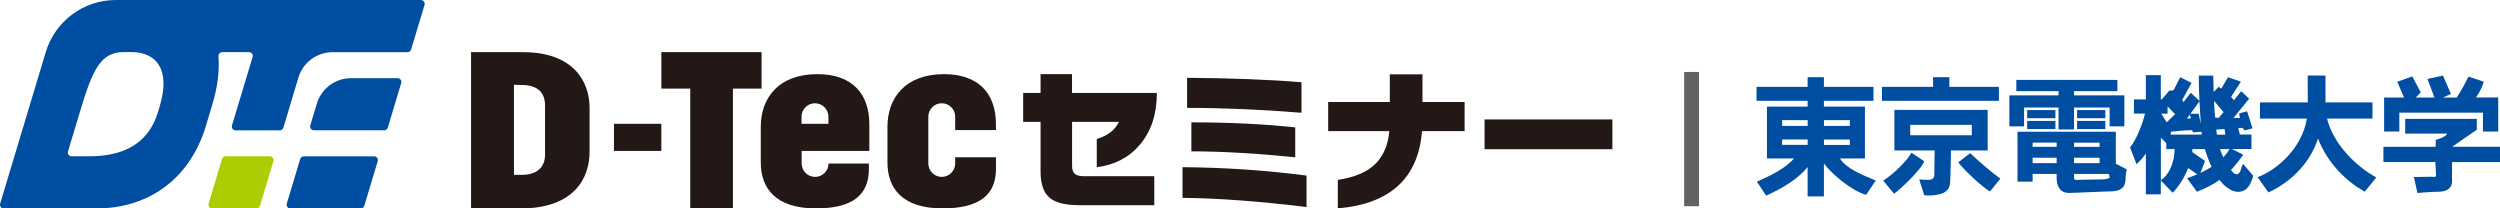
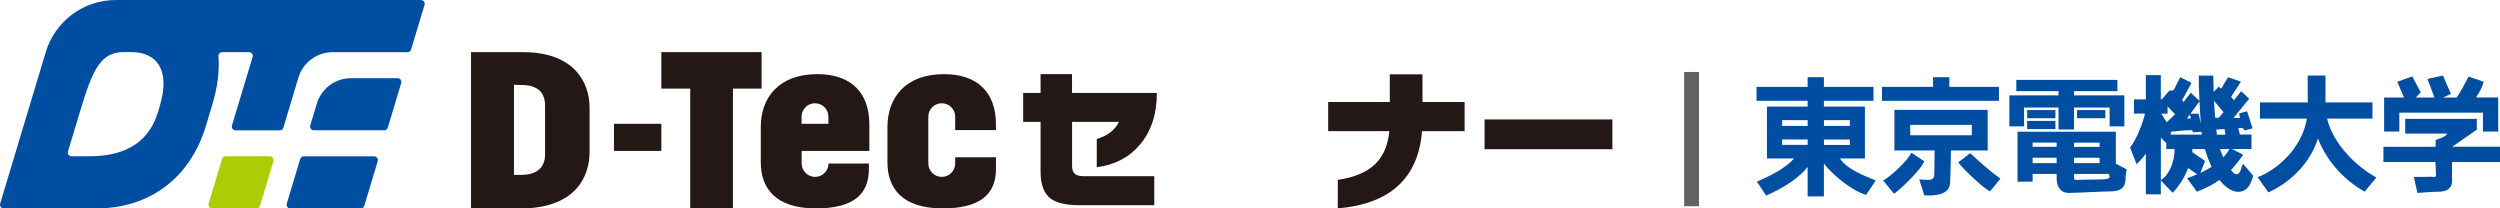
<svg xmlns="http://www.w3.org/2000/svg" id="_レイヤー_2" data-name="レイヤー 2" viewBox="0 0 491.24 40.95">
  <defs>
    <style>
      .cls-1 {
        fill: #616262;
      }

      .cls-2 {
        fill: #231815;
      }

      .cls-3 {
        fill: #004ea2;
      }

      .cls-4 {
        fill: #abcd03;
      }
    </style>
  </defs>
  <g id="_レイヤー_1-2" data-name="レイヤー 1">
    <g>
      <g>
        <g>
          <g>
            <path class="cls-2" d="M227.32,18.26c0,4.16-1.11,7.54-3.33,10.16-2.1,2.5-4.93,3.98-8.48,4.44v-5.55c2.14-.64,3.59-1.76,4.35-3.36h-9.2v8.63c0,.72.17,1.24.52,1.56.35.32.93.48,1.75.48h13.88v5.7h-14.72c-2.82,0-4.79-.51-5.92-1.53-1.13-1.02-1.7-2.7-1.7-5.04v-9.8h-3.42v-5.69h3.42v-3.69h6.18v3.69h16.67Z" />
-             <path class="cls-2" d="M256.73,40.68c-9.37-1.14-17.5-1.74-24.37-1.8v-6.03c8.23.06,16.36.61,24.37,1.65v6.17ZM255.74,22.16c-7.87-.64-15.37-.96-22.48-.96v-5.91c8.67.06,16.17.35,22.48.87v5.99ZM254.51,30.91c-7.66-.78-14.46-1.17-20.41-1.17v-5.7c7.41,0,14.22.33,20.41.99v5.87Z" />
            <path class="cls-2" d="M279.42,25.78c-.74,9.23-6.26,14.29-16.55,15.17v-5.61c3.28-.48,5.74-1.52,7.37-3.12,1.58-1.54,2.5-3.69,2.76-6.45h-12.02v-5.73h12.11v-5.43h6.42v5.43h8.28v5.73h-8.37Z" />
            <path class="cls-2" d="M316.83,29.32h-25.12v-5.85h25.12v5.85Z" />
          </g>
          <path class="cls-2" d="M160.59,14.57c-7.6,0-11.1,4.67-11.1,10.35v6.99c0,5.02,2.84,9.04,10.84,9.04,7.17,0,10.4-2.62,10.4-7.73v-1.09h-7.93c0,1.45-1.19,2.63-2.64,2.63s-2.63-1.18-2.64-2.63h0v-2.47h13.3v-5.33h0c-.03-6.07-3.52-9.76-10.22-9.76ZM162.79,24.33h-5.29v-1.4c0-1.46,1.18-2.64,2.64-2.64s2.64,1.18,2.64,2.64v1.4ZM187.69,25.56h8.01v-1.23c-.03-6.07-3.52-9.76-10.22-9.76-7.6,0-11.1,4.67-11.1,10.35v6.99c0,5.02,2.84,9.04,10.84,9.04,7.17,0,10.48-2.62,10.48-7.73v-2.32h-8.01v1.23h0c0,1.45-1.19,2.63-2.64,2.63s-2.63-1.18-2.64-2.63h0v-9.2c0-1.46,1.18-2.64,2.64-2.64s2.64,1.18,2.64,2.64v2.63ZM102.78,10.24h-10.22v30.72h9.7c10.66,0,13.59-6.07,13.59-11.1v-8.69c0-5.11-3.15-10.92-13.06-10.92ZM107.1,30.38c0,2.27-1.35,3.98-4.63,3.98h-1.48v-17.7l1.48.04c3.28,0,4.63,1.57,4.63,4.06v9.61ZM149.65,10.24h-19.7v7.17h5.68v23.55h8.39v-23.55h5.63v-7.17ZM120.64,29.66h9.31v-5.33h-9.31v5.33Z" />
        </g>
        <g>
          <path class="cls-4" d="M50.39,40.95c.32,0,.61-.21.7-.52l2.64-8.77c.14-.47-.21-.95-.7-.95h-8.7c-.32,0-.61.21-.7.52l-2.64,8.77c-.14.47.21.95.7.95h8.7Z" />
          <path class="cls-3" d="M73.52,30.72h-13.83c-.32,0-.61.21-.7.52l-2.64,8.77c-.14.47.21.95.7.95h13.83c.32,0,.61-.21.7-.52l2.64-8.77c.14-.47-.21-.95-.7-.95ZM82.76,0H22.76c-6.35,0-11.94,4.16-13.77,10.24h0S.03,40.01.03,40.01c-.14.47.21.95.7.95h18.14c10.56,0,18.52-6.02,21.59-16.22l1.28-4.27c1.03-3.41,1.41-6.62,1.18-9.44-.03-.42.31-.78.73-.78h3.61s1.68,0,1.68,0c.49,0,.85.47.7.95l-1.26,4.17-2.8,9.29c-.14.47.21.95.7.95h8.7c.32,0,.61-.21.7-.52l2.92-9.72.04-.12c.89-2.97,3.62-5,6.72-5h14.72c.32,0,.61-.21.7-.52l2.64-8.77c.14-.47-.21-.95-.7-.95ZM31.38,20.9l-.31,1.02-.04.13h0c-1.55,5.14-5.51,8.66-13.46,8.66h-3.51c-.49,0-.85-.47-.7-.95l2.32-7.71c2.5-8.31,4.03-11.82,8.67-11.82h1.4c4.99,0,7.82,3.4,5.63,10.66ZM78.14,15.36h-9.16c-3.1,0-5.83,2.03-6.72,5l-1.29,4.29c-.14.47.21.95.7.95h13.83c.32,0,.61-.21.7-.52l2.64-8.77c.14-.47-.21-.95-.7-.95Z" />
        </g>
      </g>
      <g>
        <path class="cls-3" d="M361.54,31.14h4.91v-10.19h-8.06v-1.14h9.74v-2.74h-9.74v-1.9h-3.2v1.9h-10.04v2.74h10.04v1.14h-7.99v10.19h5.34c-1.86,2.01-4.44,3.29-7.32,4.56l1.83,2.74c3.8-1.72,6.41-3.51,8.14-5.61v5.76h3.2v-6.46c1.59,2.08,5.29,5.28,8.29,6.16l1.9-2.82c-3-1.24-5.75-2.35-7.04-4.34ZM363.49,28.48h-5.09v-1.06h5.09v1.06ZM363.49,23.61v1.14h-5.09v-1.14h5.09ZM350.18,23.61h5.02v1.14h-5.02v-1.14ZM350.18,27.41h5.02v1.06h-5.02v-1.06Z" />
        <g>
          <polygon class="cls-3" points="392.78 17.07 383.04 17.07 383.04 15.17 379.84 15.17 379.84 17.07 369.8 17.07 369.8 19.81 392.78 19.81 392.78 17.07" />
          <path class="cls-3" d="M387.45,29.57h3.12v-7.98h-18.33v7.98h7.91c-.01.96-.07,4.59-.07,4.92,0,.38-.3.76-.83.83-.53.08-2.13-.07-2.13-.07l.99,3.12c1.29.15,3.12-.08,3.88-.53.76-.46,1.14-.91,1.22-2.21.06-1.1.13-4.95.15-6.06h4.11ZM375.35,24.53h12.1v2.05h-12.1v-2.05Z" />
          <path class="cls-3" d="M375.59,30c-.76,1.52-3.73,4.41-5.55,5.48l2.13,2.59c.84-.53,5.32-4.64,5.93-6.39l-2.51-1.67Z" />
          <path class="cls-3" d="M387.14,30.08l-2.36,1.83c1.6,1.98,4.87,4.94,6.24,5.71l2.05-2.51c-1.83-1.29-4.41-3.57-5.94-5.02Z" />
        </g>
        <path class="cls-3" d="M440.78,32.23s-.24.19-.41.91c-.31,1.32-1.06,1.28-1.57.76-.08-.08-.23-.25-.42-.5.78-.83,1.57-1.81,2.4-3l-2.19-1.12h3.81v-2.84h-2.28l-.3-1.27.81-.05.46.51,1.52-.41-1.06-3.35-1.57.41.15.91h-1.27l3.09-3.8-1.57-1.47-1.42,1.77-.56-.66,1.93-2.99-2.54-.86s-.91,1.52-1.32,2.23l-.51-.36-.98,1.01c-.06-1.52-.09-2.72-.09-3.21h-2.84c-.02.77.03,2.75.13,4.97l-1.7-1.6-1.42,1.83-.26-.41,1.83-3.35-2.23-1.12-1.12,2.23-.26.36-.76.05-1.48,1.72h-.19v-4.77h-2.94v4.77h-2.34v2.79h2.17c-.4,1.82-1.68,5.16-2.93,6.64l1.27,3.3c.71-.64,1.36-1.39,1.83-2.1v8.03h2.94v-2.74l2.33,2.43c1.18-1.21,2.32-2.98,3.05-4.86l1.76,1.22c-.66.29-1.32.56-1.97.8l1.93,2.64c1.75-.71,3.16-1.41,4.43-2.32.41.54.83.98,1.26,1.31.71.56,1.52,1.02,2.38,1.02,1.91,0,2.56-1.64,2.99-3.15l-1.98-2.33ZM432.19,19.89c.07,1.46.16,3.03.27,4.42l-.45-1.97-1.6.03,1.79-2.48ZM430.28,22.53l.25.72-.81.05.56-.77ZM425.92,22.34v-1.43l1.47,1.53-1.63,1.59c-.36-.52-.75-1.14-1.06-1.69h1.22ZM424.6,35.39v-8.33l1.07,1.06v1.17h1.63c0,2.2-.86,4.91-2.69,6.1ZM426.54,26.45l.04-.57c1.61-.15,3.12-.34,4.15-.29l.2.41,1.66-.1c.02.19.04.38.06.55h-6.12ZM432.38,33.98l.9-2.36-2.51-1.73c.02-.2.03-.4.03-.6h2.45c.38,1.28.83,2.46,1.32,3.49-.69.44-1.43.84-2.19,1.2ZM435.06,19.83l1.86,2.21-.97,1.12-.69-.06c-.09-1.09-.16-2.21-.21-3.27ZM435.61,26.45c-.04-.32-.09-.65-.12-.99l1.63-.1.16,1.1h-1.66ZM436.87,30.92c-.23-.49-.45-1.04-.65-1.63h1.86c-.33.59-.74,1.13-1.22,1.63Z" />
        <path class="cls-3" d="M457.26,23.31h8.92v-3.19h-9.23v-5.28h-3.5s.03,3.1.02,5.28h-9.4v3.19h9.22c-.94,5.77-5.78,10.03-9.68,11.51l2.13,2.99c5.01-2.33,8.37-6.31,9.74-10.6,1.35,3.58,4.38,7.78,9.18,10.45l2.28-2.79c-3.98-2.17-8.49-6.6-9.68-11.56Z" />
        <g>
-           <path class="cls-3" d="M471.46,22.14h16.43v3.7h3v-6.69h-4.37c.91-1.32,1.24-2.14,1.53-3.09l-3-1.01c-.59,1.18-1.46,2.89-2.33,4.11h-2.67l1.55-.71-1.57-3.6-3.04.66,1.37,3.65h-3.67l.98-1.01-1.67-3.14-2.94,1.06,1.32,3.09h-3.91v6.69h2.99v-3.7Z" />
+           <path class="cls-3" d="M471.46,22.14h16.43v3.7h3v-6.69h-4.37c.91-1.32,1.24-2.14,1.53-3.09l-3-1.01c-.59,1.18-1.46,2.89-2.33,4.11h-2.67l1.55-.71-1.57-3.6-3.04.66,1.37,3.65h-3.67l.98-1.01-1.67-3.14-2.94,1.06,1.32,3.09h-3.91v6.69h2.99Z" />
          <path class="cls-3" d="M491.24,28.83h-9.38l.2-.15,4.62-3.19v-2.13h-14.07v2.89h8.24c-.3.76-2.23,1.22-2.23,1.22l-.04,1.37h-10.25v2.99h10.21c.04.62.13,2.18.13,2.59,0,.51-.56.31-.86.31s-3.5.05-3.5.05l.71,3.14s2.94-.25,4.21-.25,2.59-.49,2.59-2.13v-3.7h9.43v-2.99Z" />
        </g>
        <g>
          <polygon class="cls-3" points="397.72 21.13 404.49 21.13 404.49 25.44 407.54 25.44 407.54 21.13 414.53 21.13 414.53 24.83 417.43 24.83 417.43 18.74 415.93 18.74 414.53 18.74 407.54 18.74 407.54 17.91 416.06 17.91 416.06 15.7 396.2 15.7 396.2 17.91 404.49 17.91 404.49 18.74 397.72 18.74 394.83 18.74 394.83 24.83 397.72 24.83 397.72 21.13" />
          <rect class="cls-3" x="398.33" y="21.63" width="5.55" height="1.6" />
          <rect class="cls-3" x="398.33" y="23.76" width="5.55" height="1.6" />
          <rect class="cls-3" x="408.14" y="21.63" width="5.55" height="1.6" />
-           <rect class="cls-3" x="408.14" y="23.76" width="5.55" height="1.6" />
          <path class="cls-3" d="M415.75,32.17v-6.28h-19.32v9.81h2.97v-1.52h4.72v.76c0,1.52.56,2.97,2.43,2.97,1.14,0,6.85-.3,8.14-.3,2.03,0,2.97-.79,2.97-2.43,0-.91.23-1.9.23-1.9l-2.13-1.1ZM412.56,32.06h-5.02v-1.07h5.02v1.07ZM412.56,28.86h-5.02v-.83h5.02v.83ZM399.4,28.02h4.72v.83h-4.72v-.83ZM399.4,32.06v-1.07h4.72v1.07h-4.72ZM414.46,34.95c-.23.23-.99.3-1.6.3s-3.65.07-4.11.07-1.21.23-1.21-.38v-.76h6.81c.12.24.25.61.11.76Z" />
        </g>
      </g>
      <rect class="cls-1" x="330.93" y="14.14" width="2.92" height="26.38" />
    </g>
  </g>
</svg>